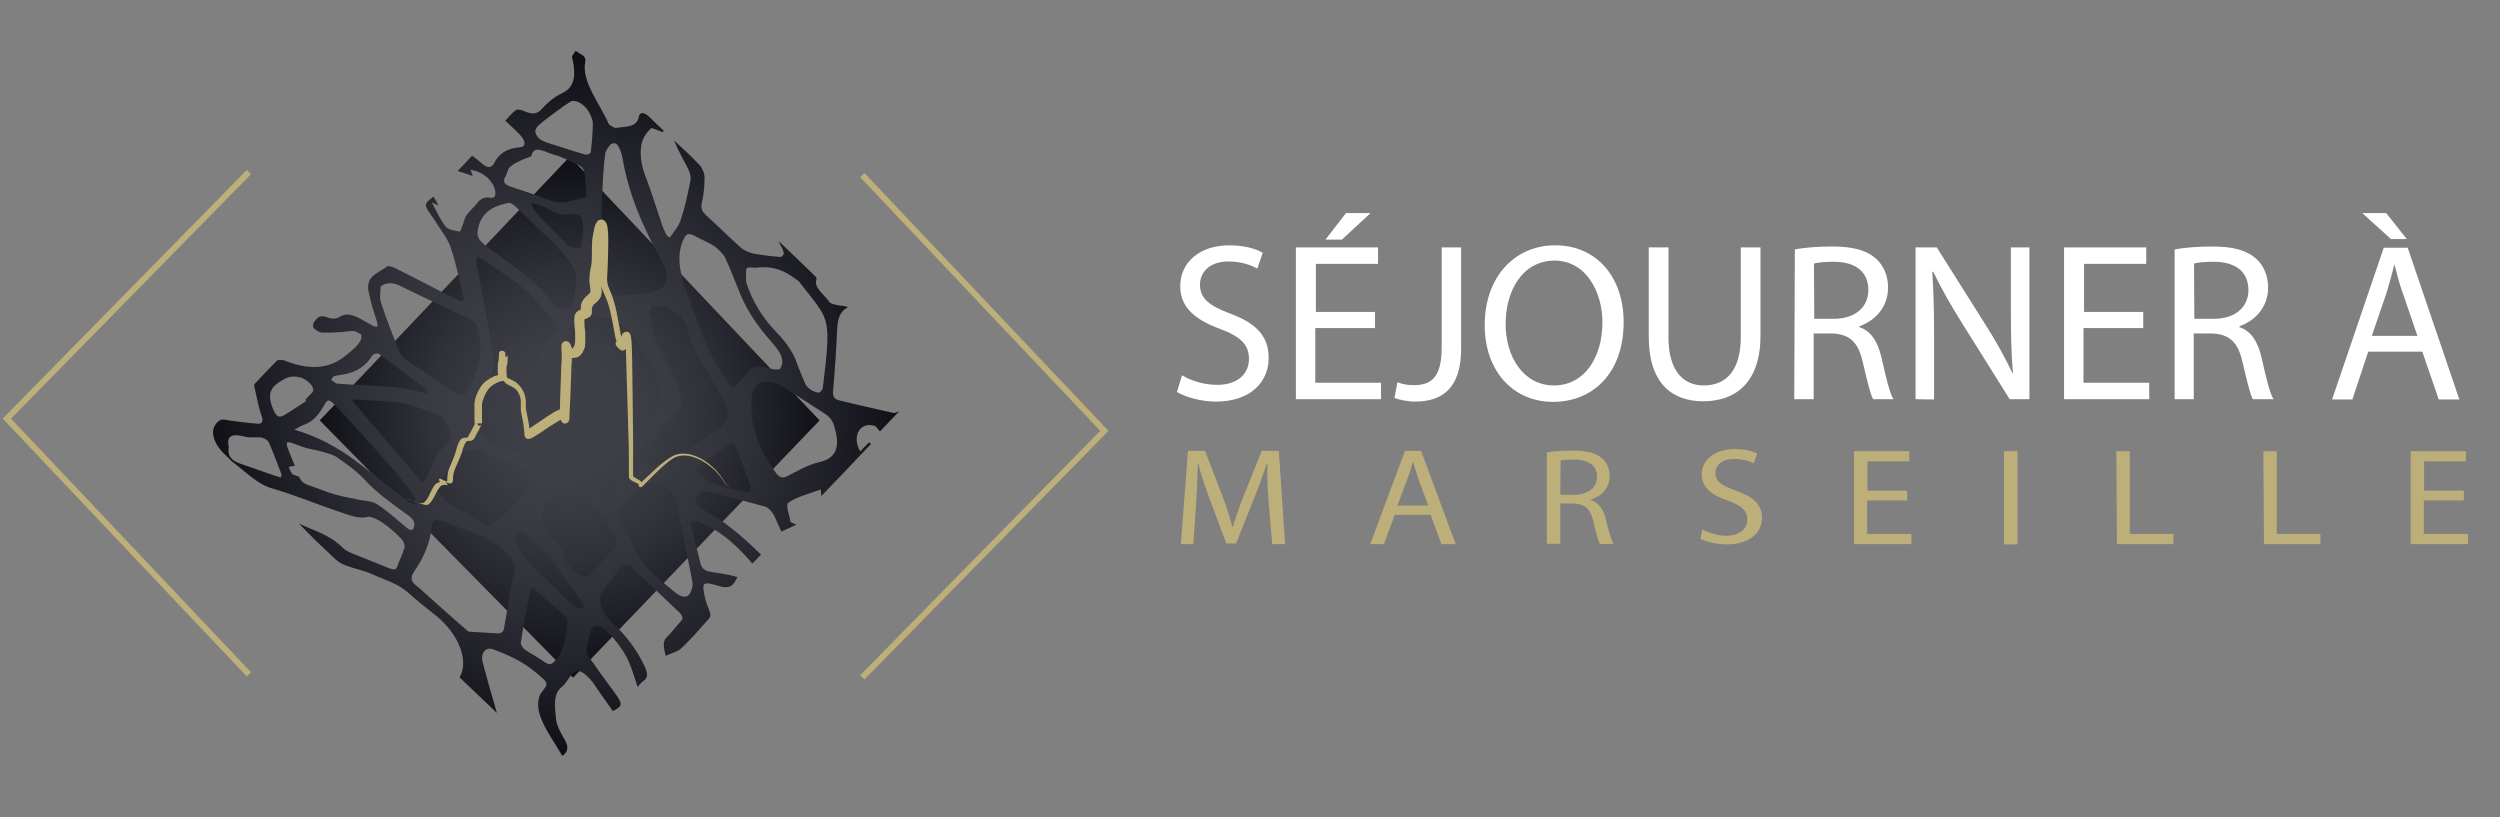
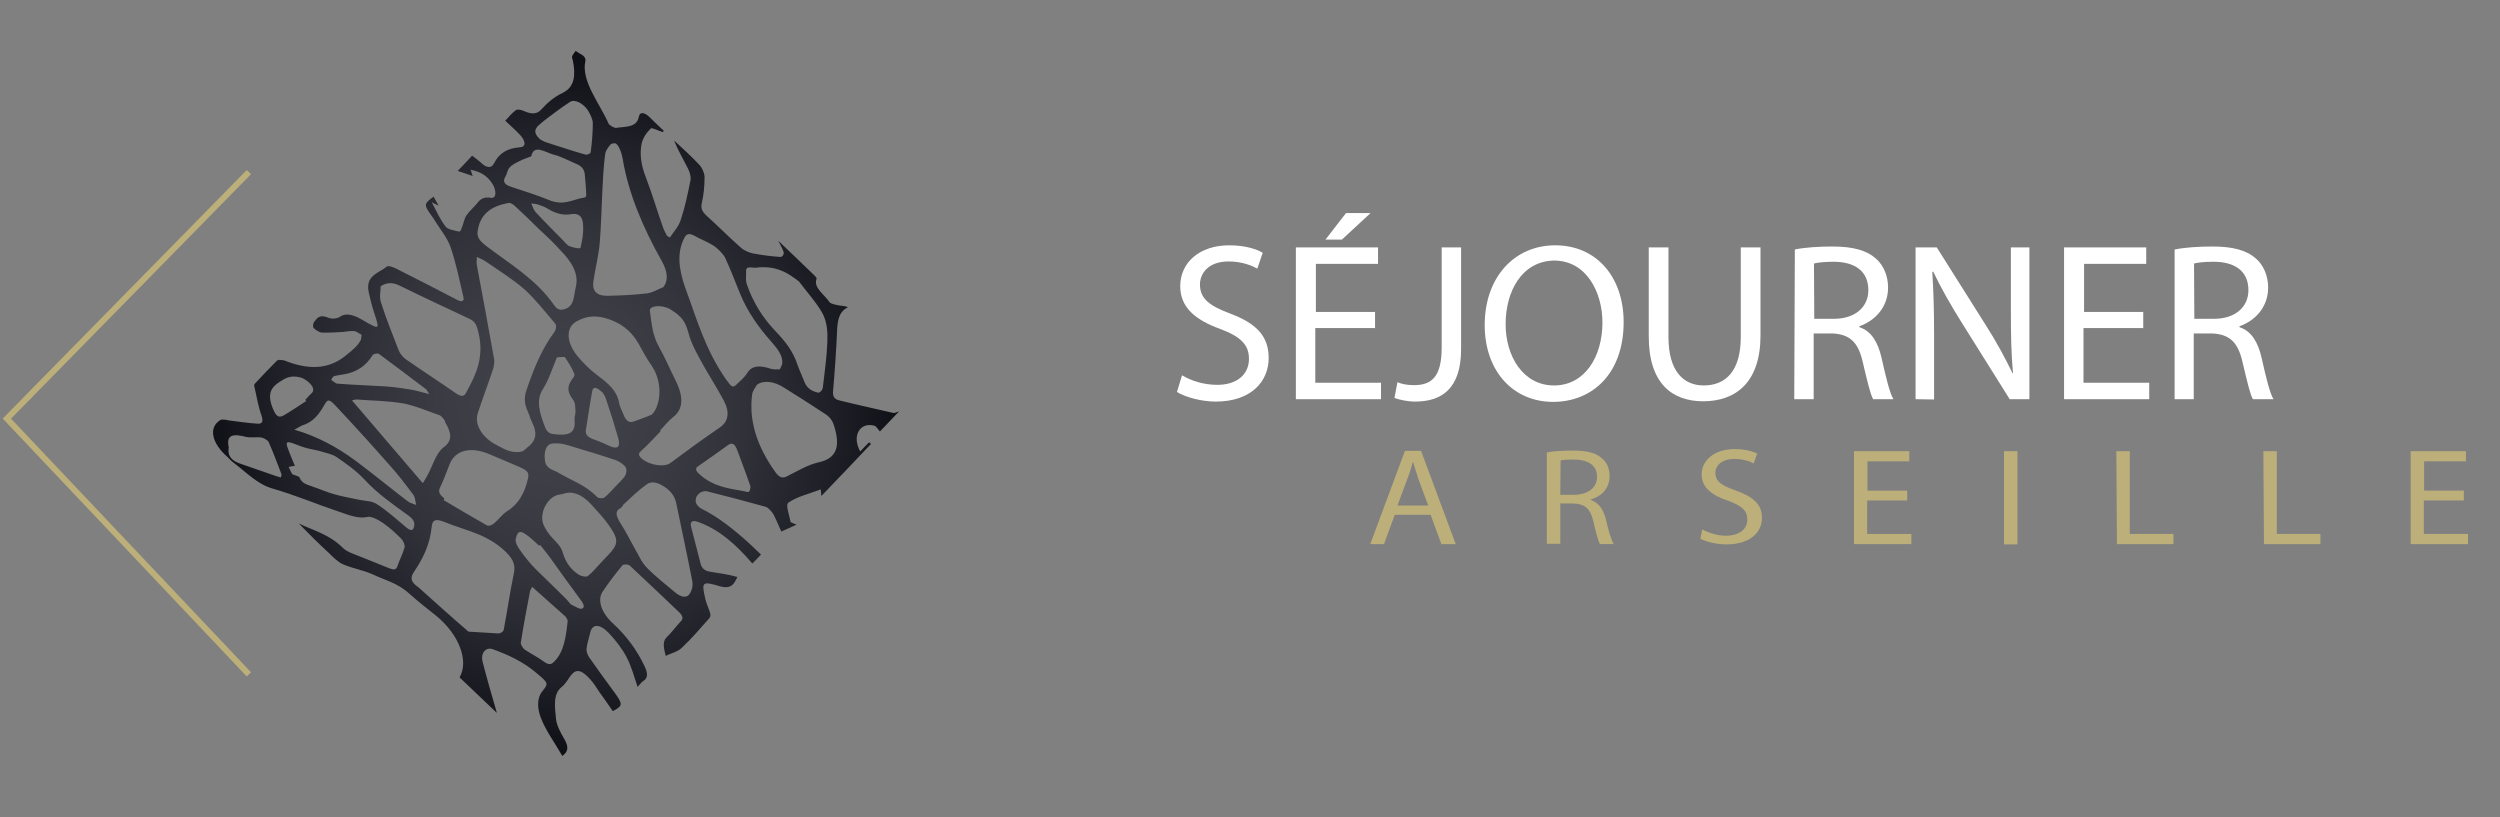
<svg xmlns="http://www.w3.org/2000/svg" version="1.1" id="Calque_1" x="0px" y="0px" viewBox="0 0 836.7 273.5" style="enable-background:new 0 0 836.7 273.5;" xml:space="preserve">
  <rect x="0" y="0" width="836.7" height="273.5" fill="#808080" stroke="none" />
  <style type="text/css">
	.st0{fill:#FFFFFF;}
	.st1{fill:url(#SVGID_1_);}
	.st2{fill:none;stroke:#BDAF79;stroke-width:2;stroke-miterlimit:10;}
	.st3{fill:#13110C;}
	.st4{fill:#BDAF79;}
	.st5{fill:url(#SVGID_2_);}
</style>
  <g>
    <path class="st0" d="M395.6,125.6c3,1.8,7.2,3.2,11.8,3.2c6.6,0,10.6-3.5,10.6-8.7c0-4.7-2.7-7.4-9.6-10c-8.3-3-13.4-7.2-13.4-14.3   c0-8,6.5-13.7,16.4-13.7c5.2,0,9,1.2,11.2,2.5l-1.8,5.3c-1.6-0.9-5-2.4-9.6-2.4c-6.9,0-9.6,4.1-9.6,7.7c0,4.7,3.1,7.1,10,9.7   c8.6,3.2,13,7.4,13,14.9c0,7.8-5.8,14.6-17.7,14.6c-4.9,0-10.2-1.5-13-3.2L395.6,125.6z" />
    <path class="st0" d="M460,109.8h-19.8v18.3h22v5.5h-28.5V82.8h27.5v5.5h-20.8v16.1h19.8v5.5C460.2,109.8,460,109.8,460,109.8z    M458.7,71.3l-9.6,8.9h-5.5l6.9-8.9H458.7z" />
    <path class="st0" d="M482.5,82.8h6.5v34c0,13.4-6.6,17.6-15.4,17.6c-2.4,0-5.3-0.6-6.9-1.2l1-5.3c1.3,0.6,3.2,1,5.5,1   c5.9,0,9.3-2.7,9.3-12.6V82.8z" />
    <path class="st0" d="M543.4,107.8c0,17.4-10.6,26.7-23.6,26.7c-13.4,0-22.9-10.3-22.9-25.7c0-16.1,10-26.7,23.6-26.7   C534.3,82.1,543.4,92.7,543.4,107.8z M503.9,108.5c0,10.8,5.9,20.5,16.2,20.5c10.3,0,16.2-9.6,16.2-21.1c0-10-5.3-20.7-16.2-20.7   C509.4,87.4,503.9,97.4,503.9,108.5z" />
    <path class="st0" d="M558.4,82.8v30c0,11.4,5,16.2,11.8,16.2c7.5,0,12.4-5,12.4-16.2v-30h6.6v29.5c0,15.7-8.3,22-19.2,22   c-10.3,0-18.2-5.9-18.2-21.7V82.8H558.4z" />
    <path class="st0" d="M600.7,83.5c3.3-0.7,8.1-1,12.6-1c6.9,0,11.5,1.3,14.6,4.1c2.5,2.2,4,5.8,4,9.6c0,6.6-4.3,11.1-9.6,13v0.3   c4,1.3,6.2,5,7.4,10.2c1.6,7.1,2.8,12,4,13.9h-6.8c-0.9-1.5-1.9-5.8-3.4-12.1c-1.5-6.9-4.3-9.6-10.2-9.9H607v22h-6.5L600.7,83.5   L600.7,83.5z M607.2,106.7h6.6c6.9,0,11.5-3.8,11.5-9.6c0-6.5-4.7-9.5-11.7-9.5c-3.1,0-5.5,0.3-6.5,0.6L607.2,106.7L607.2,106.7z" />
    <path class="st0" d="M641.1,133.6V82.8h7.1l16.2,25.7c3.8,5.9,6.6,11.2,9.2,16.5l0.1-0.1c-0.6-6.8-0.7-13-0.7-20.8V82.8h6.2v50.8   h-6.6l-16.1-25.7c-3.5-5.6-6.9-11.5-9.5-17l-0.3,0.1c0.4,6.4,0.6,12.6,0.6,21v21.7L641.1,133.6L641.1,133.6z" />
    <path class="st0" d="M717.1,109.8h-19.8v18.3h22v5.5h-28.5V82.8h27.5v5.5h-20.8v16.1h19.8v5.5C717.2,109.8,717.1,109.8,717.1,109.8   z" />
-     <path class="st0" d="M727.9,83.5c3.2-0.7,8.1-1,12.6-1c6.9,0,11.5,1.3,14.6,4.1c2.5,2.2,4,5.8,4,9.6c0,6.6-4.3,11.1-9.6,13v0.3   c4,1.3,6.2,5,7.4,10.2c1.6,7.1,2.8,12,4,13.9H754c-0.9-1.5-1.9-5.8-3.4-12.1c-1.5-6.9-4.3-9.6-10.2-9.9h-6.2v22h-6.4V83.5z    M734.4,106.7h6.6c6.9,0,11.5-3.8,11.5-9.6c0-6.5-4.7-9.5-11.7-9.5c-3.1,0-5.5,0.3-6.5,0.6L734.4,106.7L734.4,106.7z" />
-     <path class="st0" d="M792.6,117.7l-5.3,16h-6.8l17.3-50.8h8l17.3,50.8h-6.9l-5.5-16C810.6,117.7,792.6,117.7,792.6,117.7z    M798.6,71.3l6.9,8.7h-5.3l-9.6-8.7H798.6z M809.1,112.5l-5-14.6c-1.2-3.2-1.9-6.4-2.7-9.3h-0.1c-0.7,3-1.6,6.1-2.5,9.2l-5,14.6   h15.4V112.5z" />
+     <path class="st0" d="M727.9,83.5c3.2-0.7,8.1-1,12.6-1c6.9,0,11.5,1.3,14.6,4.1c2.5,2.2,4,5.8,4,9.6c0,6.6-4.3,11.1-9.6,13v0.3   c4,1.3,6.2,5,7.4,10.2c1.6,7.1,2.8,12,4,13.9H754c-0.9-1.5-1.9-5.8-3.4-12.1c-1.5-6.9-4.3-9.6-10.2-9.9h-6.2v22h-6.4V83.5z    M734.4,106.7h6.6c6.9,0,11.5-3.8,11.5-9.6c0-6.5-4.7-9.5-11.7-9.5c-3.1,0-5.5,0.3-6.5,0.6L734.4,106.7z" />
  </g>
  <radialGradient id="SVGID_1_" cx="337.87" cy="320.984" r="73.338" gradientTransform="matrix(1.156 3.640218e-04 3.692564e-04 -1.173 -200.182 516.056)" gradientUnits="userSpaceOnUse">
    <stop offset="0.184" style="stop-color:#3E3F47" />
    <stop offset="0.333" style="stop-color:#3A3B43" />
    <stop offset="0.547" style="stop-color:#303139" />
    <stop offset="0.799" style="stop-color:#1F2027" />
    <stop offset="1" style="stop-color:#0F1016" />
  </radialGradient>
-   <polygon class="st1" points="107,140.7 191.8,226.8 274.3,140.7 190.7,52.4 " />
  <polyline class="st2" points="83.3,57.6 2.3,140.1 83.3,225.7 " />
-   <polyline class="st2" points="288.6,226.7 369.6,144.2 288.6,58.6 " />
  <path class="st3" d="M826.9,142.5H393.5H826.9z" />
-   <path class="st4" d="M424.6,168.4c-0.3-4.3-0.6-9.5-0.4-13.4H424c-1.2,3.6-2.5,7.5-4.3,11.8l-6,15.1h-3.3l-5.5-14.8  c-1.6-4.3-3-8.4-3.9-12.1h-0.1c-0.1,3.9-0.3,9.1-0.6,13.7l-0.9,13.4h-4.2l2.4-31.2h5.7l5.8,15.1c1.5,3.9,2.5,7.3,3.4,10.4h0.1  c0.9-3.1,2.1-6.6,3.6-10.4l6.1-15.1h5.7l2.1,31.2h-4.3L424.6,168.4z" />
  <path class="st4" d="M466.8,172.3l-3.6,9.8h-4.6l11.6-31.2h5.4l11.6,31.2h-4.8l-3.6-9.8H466.8z M478,169.2l-3.3-8.9  c-0.7-2.1-1.2-3.9-1.8-5.7h-0.1c-0.4,1.8-1,3.7-1.8,5.7l-3.3,8.9H478z" />
  <path class="st4" d="M517.7,151.4c2.2-0.4,5.4-0.6,8.5-0.6c4.8,0,7.8,0.7,9.8,2.5c1.8,1.3,2.7,3.6,2.7,6c0,4.2-2.8,6.9-6.4,7.9v0.1  c2.7,0.9,4.2,3,5.1,6.3c1,4.3,1.9,7.3,2.7,8.5h-4.6c-0.6-0.9-1.3-3.6-2.2-7.5c-1-4.3-2.8-6-6.9-6.1h-4.2V182h-4.5V151.4z   M522.2,165.6h4.5c4.8,0,7.8-2.4,7.8-6c0-4-3.1-5.8-7.9-5.8c-2.1,0-3.6,0.1-4.3,0.3L522.2,165.6L522.2,165.6z" />
  <path class="st4" d="M569.7,177.2c1.9,1,4.9,2.1,7.9,2.1c4.5,0,7.2-2.2,7.2-5.4c0-3-1.8-4.6-6.4-6.3c-5.5-1.8-8.9-4.5-8.9-8.8  c0-4.9,4.5-8.5,11-8.5c3.4,0,6,0.7,7.6,1.5l-1.2,3.3c-1-0.6-3.4-1.5-6.4-1.5c-4.6,0-6.4,2.5-6.4,4.6c0,3,2.1,4.3,6.9,6  c5.8,2.1,8.7,4.6,8.7,9.1c0,4.8-3.9,8.9-11.9,8.9c-3.3,0-6.9-0.9-8.7-1.9L569.7,177.2z" />
  <path class="st4" d="M638.2,167.5h-13.3v11.2h14.8v3.4h-19.2V151h18.5v3.4h-14v9.8h13.3V167.5z" />
  <path class="st4" d="M675.2,151v31.2h-4.5V151H675.2z" />
  <path class="st4" d="M708.3,151h4.5v27.7h14.6v3.4h-18.9L708.3,151L708.3,151z" />
  <path class="st4" d="M757.5,151h4.5v27.7h14.6v3.4h-18.9L757.5,151L757.5,151z" />
  <path class="st4" d="M824.5,167.5h-13.3v11.2H826v3.4h-19.2V151h18.5v3.4h-14v9.8h13.3V167.5z" />
  <radialGradient id="SVGID_2_" cx="54.168" cy="406.493" r="136.534" gradientTransform="matrix(0.854 6.415457e-03 -4.678028e-02 -0.853 158.029 481.433)" gradientUnits="userSpaceOnUse">
    <stop offset="0.184" style="stop-color:#3E3F47" />
    <stop offset="0.333" style="stop-color:#3A3B43" />
    <stop offset="0.547" style="stop-color:#303139" />
    <stop offset="0.799" style="stop-color:#1F2027" />
    <stop offset="1" style="stop-color:#0F1016" />
  </radialGradient>
  <path class="st5" d="M145.1,65.8c0.6,1.1,1.1,1.9,1.7,3c-0.9-0.4-1.4-0.6-2.3-1.1c1.6,3,2.8,5.8,4.7,8.2c0.7,0.9,3,1.3,4.5,1.6  c0.5,0.1,0.7-1.1,1-1.7c0.5-1.2,0.7-2.7,1.4-3.7c1.1-1.6,2.5-2.7,3.7-4.2c1-1.3,2.2-2.1,4.5-1.7c1.9,0.3,2-2.5,0.3-5  c-1.9-2.8-4.3-3.8-7.1-4.4c0.2,0.7,0.4,1.3,0.7,2.1c-1.5-0.5-3-1-5-1.7c1.8-1.8,3.2-3.4,4.8-5.1c0.9,0.7,1.8,1.3,2.7,2.1  c2.3,2.3,3.8,2.1,4.7,0.4c1.6-3.3,4.4-5,8.6-5.3c2.1-0.1,2-2,0.1-4.1c-1.5-1.6-3.2-3.1-5-4.8c1.1-1.1,2.1-2.5,3.5-3.5  c0.5-0.4,1.7-0.2,2.6,0.2c2.7,1.2,4.5,1.2,6-0.5c2-2.2,4.3-4.2,7.1-5.5c4.1-2,4.4-6,3.4-11c-0.1-0.4-0.4-1-0.2-1.3  c0.3-0.7,0.8-1.2,1.2-1.8c1.1,1.1,3.6,1.5,3.2,3.5c-1.4,6.7,4.7,13.9,7.8,20.9c0.2,0.5,1.9,1.5,2.5,1.4c3-0.5,6.9,0,7.6-3.7  c0.3-1.7,1.8-1.7,3.7,0.2c1.5,1.5,3.1,3,4.7,4.5c-0.3,0.2-0.3,0.4-0.4,0.4c-1.4-0.4-3.6-1.6-4-1.2c-1.4,1.4-2.7,3.2-3.1,5.3  c-0.6,3.2-0.2,6.8,1.4,10.9c2.2,5.7,3.8,11.3,5.8,16.9c0.3,0.9,0.9,1.9,1.3,2.8c0.3,0.2,0.7,0.4,1,0.6c1.3-2,3-3.7,3.7-6.1  c1.4-4.2,2.3-8.6,3.2-13.1c0.2-1.1-0.2-2.7-0.9-4c-1.5-3-3.3-6-4.6-9.3c2.9,2.7,5.9,5.4,8.5,8.2c1,1.1,1.8,3.1,1.7,4.3  c0,2.9-0.3,5.8-0.9,8.4c-0.4,1.7-0.1,2.8,1.8,4.5c3.9,3.5,7.5,7.2,11.4,10.6c1,0.9,2.6,1.5,3.8,1.8c3.2,0.6,6.3,1,9.3,1.2  c0.6,0,1.2-0.8,1.1-1.5c-0.2-1-1-2.2-1.8-3.9c4.3,4.1,8.3,7.9,12.2,11.7c0.3,0.3,0.7,0.8,0.6,1c-1.2,3,2.7,5.3,4.3,7.8  c0.4,0.6,2.1,0.9,3.1,1.1s1.9,0.1,3.1,0.6c-2.8,1.4-3.4,4-3.6,7.1c-0.3,7.1-0.8,14.2-1.4,21.2c-0.1,1.5,0.4,2.5,2.1,2.9  c6,1.5,12.1,2.8,18.1,4.2c0.5,0.1,0.9-0.2,1.9-0.5c-2.4,2.5-4.5,4.7-6.4,6.7c-0.5-0.5-1.2-1.7-1.8-1.9c-4.9-1.4-7.7,3.4-4.8,8.6  c1-1.1,2-2.1,3-3.1c0.2,0.2,0.4,0.4,0.6,0.6c-5.6,5.9-11.2,11.8-16.6,17.4c0-0.1-0.1-0.7-0.2-2.2c-4,1.5-7.9,2.4-10.8,4.4  c-1.1,0.7,0.3,4.2,0.7,6.5c0,0.1,1.3,0.6,2,0.9c-1.4,0.6-3,1.4-5.1,2.3c-0.9-1.9-1.6-3.8-2.6-5.7c-0.6-1-1.8-2.4-2.7-2.6  c-6.4-1.8-12.9-3.5-19.3-5.1c-2.3-0.6-4.5,1.4-4,3.7c0.1,0.5,1,1.6,1.6,1.9c5.9,2.9,11.1,7.1,16.2,11.7c1.3,1.2,2.6,2.5,4,3.8  c-1.1,1.2-2.1,2.2-2.9,3c-5.2-6.1-10.9-11.3-18.1-13.9c-2.2-0.8-2.9,0-2.3,2c1,4,2.1,8,3.1,12c0.4,1.6,1.5,2.3,2.9,2.6  c3.1,0.5,6.2,0.9,9.4,1.8c-1.1,2.3-2,4.2-5.9,3.1c-6.1-1.8-6.1-1.4-4.8,4.4c0.3,1.5,1.2,3.1,1.6,4.7c0.2,0.6,0,1.3-0.3,1.6  c-3,3.4-5.9,6.8-9.2,9.9c-1.3,1.3-3.5,1.8-5.4,2.7c-0.6-2.5-1.2-4.7,0.3-6.2c1.7-1.6,3.1-3.6,4.7-5.3c0.9-0.9,0.9-1.8-0.7-3.3  c-5.4-5.1-10.8-10.3-16.3-15.4c-0.5-0.5-2.1-0.5-2.5-0.1c-2.3,2.8-4.6,5.8-6.6,8.8c-1.9,2.8-0.4,7.1,3.4,10.6  c4.6,4.2,8,8.9,10.5,14.1c1.2,2.4,1.4,4.2-0.3,5.2c-0.7,0.5-1.2,1.2-1.9,2c-1.2-3.5-2-6.7-3.6-9.8c-1.5-2.9-3.7-5.8-6.1-8.3  c-3.1-3.2-5.6-3-6.2,0.1c-0.4,1.8-1,3.4-1.2,5.2c-0.1,0.8,0.3,2,0.9,2.9c2.8,4,5.6,7.9,8.5,11.8c2.8,3.9,2.8,4.4-0.6,6.2  c-1.5-2.2-3-4.3-4.5-6.4c-1-1.5-1.9-3-3.1-4.3c-2.9-3.2-4.7-3.5-6.4-1.3c-1,1.3-1.8,2.9-3.1,3.9c-3,2.4-2.3,6.7-1.9,10.8  c0.2,2,1.5,4.5,2.8,6.7c1.9,3.2,0.7,4.5-0.7,5.6c-2.4-4.2-5.4-8.3-7-12.3c-1.4-3.3-1.6-6.9,0.2-9.2c2.2-2.8,2.3-2.8-1.9-6.3  c-4.6-3.9-9.6-6.1-14.5-7.9c-2.4-0.9-4.2,1.3-3.5,4.1c1.4,5.5,3,11,4.8,17.2c-4.5-4.3-8.5-8.1-12.5-11.9c3.2-5.4-0.1-14.3-7.8-20.6  c-3-2.4-6.1-4.8-9-7.4c-3.9-3.6-8.1-4.5-12.1-6.4c-3.3-1.5-6.7-2-10-3.4c-1.7-0.7-3.4-2.4-4.9-3.9c-3.4-3.1-6.7-6.4-10-9.8  c5,2.4,10.2,3.6,14.8,8.2c0.8,0.8,1.9,1.3,2.8,1.7c4.2,1.7,8.4,3.3,12.7,5.1c1.6,0.6,2.3,0.5,2.7-0.7c0.7-2.1,1.8-4.1,2.4-6.3  c0.2-0.7-0.4-2.2-1.1-2.9c-2-2-4.1-3.9-6.3-5.4c-1.6-1.1-3.9-2.2-5-1.9c-2.9,0.7-6.2-0.6-9.4-1.7c-7.5-2.5-15-5.7-22.4-7.8  c-5.2-1.5-8.8-5.5-13.1-8.7c-0.7-0.5-1.3-1.2-1.9-1.8c-5.4-4.7-6.5-9.9-2.5-12.4c0.6-0.4,1.9-0.1,2.9,0.1c3.2,0.4,6.5,0.9,9.6,1.1  c1.6,0.1,2-0.7,1.3-2.8c-1.2-3.3-1.6-6.5-2.4-9.7c-0.1-0.3,0-0.7,0.2-0.9c2.4-2.6,4.9-5.2,7.4-7.7c0.3-0.3,1-0.3,1.5-0.2  c0.6,0,1.3,0.2,1.9,0.5c8.9,3.3,15.1,1.9,20.1-2.4c1.7-1.4,3.4-2.7,4.5-4.7c0.3-0.5,0.2-1.3,0.3-1.9c-0.9-0.4-1.8-1.2-2.6-1.2  c-1.3-0.1-2.4,0.2-3.6,0.3c-2.3,0.1-4.6,0.3-7.1,0.2c-0.7,0-2-0.8-2.7-1.5c-0.4-0.4-0.2-1.6,0.1-2c1-1.3,1.8-2.7,4.7-1.5  c1.3,0.6,3.1,0.3,4-0.3c2.2-1.5,4.9-0.5,7.9,1.3c5.4,3.1,5.4,3.1,3.6-2.4c-0.8-2.4-1.4-4.8-1.9-7.1c-1.2-5.6,3.4-6.4,6.1-8.6  c0.5-0.4,2,0.2,2.9,0.6c6.9,3.5,13.8,7,20.7,10.6c1.6,0.8,2.3,0.4,2-1c-1.3-5.5-2.4-11.1-4.3-16.7c-1.1-3.2-3.9-6.5-5.8-9.7  C141.7,68.4,141.7,68.4,145.1,65.8z M177.3,149.1c1.9-1.8,2.7-4,0.8-7.7c-0.6-1.2-0.9-2.5-1.5-3.8c-1.3-2.8-1.1-4.9-0.4-7  c2.4-7.2,5.2-14,9.5-19.7c0.4-0.6,0.6-2.1,0.1-2.6c-3.3-3.9-6.5-8-10.2-11.4c-4-3.5-8.6-6.3-12.9-9.3c-1-0.7-2.1-1.1-3.1-1.6  c0,0.9-0.2,1.8,0,2.8c1.9,10.3,3.9,20.7,5.7,31c0.3,1.5,0,2.9-0.4,4.1c-1.6,4.8-3.4,9.5-5,14.4c-1.2,3.7,1.4,8.1,6.2,10.6  c1.5,0.8,3.1,1.7,4.6,2.1c1.4,0.4,2.9,0.4,4,0.1C175.7,150.7,176.4,149.7,177.3,149.1z M166.9,212c0.8-0.1,1.6-0.6,1.7-1.3  c1.2-6.3,2.1-12.7,3.4-18.9c0.8-3.7-1.3-6.2-5.3-9.3c-2-1.5-4.3-2.7-6.4-3.6c-3.9-1.6-7.9-2.7-11.8-4.3c-2.6-1-3.8-0.7-4,1.6  c-0.6,6-2.9,10.7-5.9,15.1c-1.2,1.8-1.5,3.3,1.5,5.3c5.7,5.1,11.1,10,16.7,14.8 M261,123.6c0.4-0.9,0.7-1.3,0.8-1.9  c0.3-2.6-1.6-5-3.7-7.4c-4.3-4.8-7.8-9.9-10.1-15.3c-1.8-4.2-3.3-8.5-5.3-12.7c-0.6-1.3-2.3-2.9-3.6-3.9c-2.1-1.4-4.4-2.2-6.5-3.4  c-2.1-1.2-3-0.6-3.6,0.7c-2.4,4.6-2,10.1,0.4,16.8c3.8,10.2,6.5,20.3,13.6,30.5c1.9,2.6,2.2,3,3.7,1.5c1.2-1.2,2.5-2.2,3.4-3.7  c1.5-2.4,4-2.6,7.5-1.5C258.9,123.8,260.1,123.6,261,123.6z M127.4,95.8c0,1.8-0.5,3.5,0.1,5.4c1.7,5.4,3.9,10.8,6,16.2  c0.4,1,1.5,2.3,2.4,2.9c5.6,3.9,11.2,7.5,16.8,11.4c1.8,1.2,2.6,0.9,3.2-0.1c3.3-6.1,6.6-12.2,3.9-21.6c-0.5-1.6-1-2.5-2.7-3.3  c-7.6-3.6-15.2-7.1-22.7-10.8C131.4,94.3,129.5,94.5,127.4,95.8z M222,96.1c1.8-2.3,1.4-5.3-0.5-8.7c-6.5-11.5-11.2-22.9-13.1-34.2  c-0.2-1-0.4-1.9-0.8-2.9c-0.3-0.7-0.8-1.8-1.4-2.2c-0.5-0.3-1.6-0.1-1.9,0.3c-0.8,1-1.7,2.1-1.8,3.5c-0.5,3.8-0.7,7.8-0.9,11.8  c-0.3,5.9-0.4,12-0.9,17.8c-0.4,4.3-1.5,8.4-2.1,12.6c-0.5,3.3,1.1,5,4.8,4.9c4.5-0.1,8.9-0.3,13.1-0.8  C218.6,97.9,220.2,96.8,222,96.1z M220.9,144.1c0.1,0.1,0.1,0.1,0.2,0.2c-1.6,1.7-3.2,3.4-4.9,5.1c-0.5,0.5-1.1,0.9-1.5,1.4  c-0.6,0.6-1.6,1.2,0.1,2.7c2.7,2.3,7.6,2.9,9.5,1.5c5.5-4.1,11-8.1,16.7-12c2.7-1.9,3.4-4.9,1.2-9c-2.5-4.7-5.6-9.4-8.1-14.1  c-1.5-2.7-2.9-5.5-3.6-8.2c-1.1-4-2.2-5.8-6.2-8.2c-2.7-1.6-7.1-1.3-6.8,0.6c0.6,3.9,0.7,7.8,3.1,12.1c2,3.5,3.5,7.2,5.3,10.7  c2.8,5.5,3,9.8-0.5,12.6C223.7,140.8,222.4,142.5,220.9,144.1z M253.3,128.8c-0.6,1.1-1.5,2.1-1.6,3.4c-1,8.1,1.2,16.6,7.8,25.8  c1.2,1.7,2.3,2.2,3.7,1.5c3.5-1.7,6.9-3.9,10.9-4.8c5.9-1.3,7.2-5.3,5.1-12c-0.6-2.1-1.6-3.3-3.4-4.4c-4.4-2.9-8.8-5.7-13.3-8.5  C259,127.5,255.4,127.2,253.3,128.8z M218.1,138.8c3-2.8,3.9-10.7,0-16.4c-1.7-2.4-3-4.9-4.4-7.4c-2.6-4.6-6.4-7.2-11-8.5  c-4.2-1.2-7.1-0.4-9.8,1.1c-3.5,2-3.5,6.8,0.3,11.5c1.9,2.3,4.2,4.6,6.6,6.4c3.6,2.7,6.7,5.2,7.4,9.3c0.2,1.3,1,2.7,1.5,4  c0.7,1.9,1.8,2.8,3.3,2.3C214.1,140.4,216.1,139.6,218.1,138.8z M267.4,94.2c-0.8-0.6-1.3-1-1.8-1.3c-4.6-3.4-8.8-3.8-12.7-3.3  c-1.2,0.1-3.3-0.8-3.2,1.2c0.1,1.5-0.3,2.9,0.3,4.5c1.9,5.5,5,10.8,9.6,15.6c3.3,3.4,5.9,6.9,7.2,10.9c0.7,2,1.7,4.1,2.5,6.2  c0.9,2.2,2.8,3,4.4,3.4c0.7,0.2,1.6-0.9,1.7-1.8c0.6-5,1.3-10.1,1.5-15.3c0.1-2.8,0-6.2-1.5-9.2C273.4,101.4,270,97.7,267.4,94.2z   M180.2,76.5C180.3,76.5,180.3,76.4,180.2,76.5c-2.5-2.5-5.1-5-7.7-7.4c-0.6-0.6-1.7-1.3-2.2-1.2c-5.5,1-9.5,3.4-10.4,9.2  c-0.4,2.2,0.5,3.4,2.8,5.2c8,6.1,16.8,11.2,22.8,19.9c1.1,1.6,2.2,1.6,3.3,1.3c3.5-0.9,3.2-4.5,3.9-7.4c1.1-4.3-1.2-8.4-5.3-12.5  C185.2,81.1,182.7,78.8,180.2,76.5z M208.4,169.1l0.1,0.1c-0.3,0.3-0.5,0.7-0.9,0.9c-1.8,0.9-1.5,2.5,0,4.9c1.8,2.8,3.2,5.7,4.8,8.5  c1.3,2.2,2.3,4.7,4.1,6.5c2.9,3,6.3,5.6,9.5,8.3c2,1.7,3.9,1.8,4.7,0.6c0.8-1.1,1.3-2.8,1-4.4c-1.7-8.7-3.6-17.5-5.4-26.2  c-0.5-2.3-1.9-4.1-4.1-5.5c-2.3-1.5-4.5-1.8-5.9-0.6C213.5,164.2,211,166.7,208.4,169.1z M148.7,166.8c-0.1,0.2-0.1,0.4-0.2,0.6  c4.8,2.8,9.6,5.7,14.4,8.4c0.7,0.4,1.8-0.1,2.4-0.6c1.6-1.3,2.7-3,4.4-4.1c3.8-2.3,5.8-6,6.9-10.5c0.6-2.3,0.2-3-2.7-4.3  c-3.3-1.4-6.6-2.8-9.9-4.2c-6.4-2.8-11.6-1.5-13.5,3.2c-1,2.6-2,5.3-3.2,7.8C146.6,164.5,147,165.5,148.7,166.8z M141.5,161.7  c0.8-1.2,1.2-1.9,1.6-2.7c1.8-3.2,2.7-7.3,5.5-9.4c2.8-2.1,2.6-4.5,0.4-8.3c-0.1-0.3-0.1-0.6-0.3-0.8c-0.4-0.5-1-1.3-1.5-1.5  c-4.1-1.4-8.4-3.3-12.3-4c-5.3-0.9-10.4-0.9-15.5-1.3c-0.6,0-1.2,0.2-1.6,0.3C125.7,143.3,133.4,152.2,141.5,161.7z M200.8,188.7  C200.7,188.7,200.7,188.7,200.8,188.7c1.2-1.4,2.5-2.6,3.7-4c2.5-2.9,2.4-4.6-1-9.3c-1.5-2.1-3.4-4.1-5.2-6.1  c-2.7-3.1-5.7-4.9-8.8-4.3c-0.9,0.2-1.7,0.5-2.6,0.6c-3.3,0.6-6.3,5.5-5.2,9.4c0.5,1.7,1.9,3.7,3.3,5.2c1.6,1.6,2.9,3,3.4,4.9  c0.8,2.8,2.5,5.5,5.4,7.3c0.9,0.5,2.4,0.8,2.9,0.4C198.2,191.7,199.4,190.1,200.8,188.7z M97.8,158.7c1.1,0.4,2.3,0.8,2.4,1  c0.8,2.1,2.4,2.4,4,3c2.7,0.9,5.3,2.1,8,2.8c2.8,0.8,5.5,1.2,8.2,1.8c1.9,0.4,4,0.3,5.7,1.4c3.3,2.1,6.4,4.9,9.5,7.5  c1.8,1.6,2.7,1.6,3-0.1c0.3-1.4-0.3-2.4-2.1-3.7c-5.1-3.7-10.2-7.2-14.6-12c-2.6-2.8-6-5.2-9.2-7.4c-1.6-1.1-3.7-1.4-5.5-2  c-2.2-0.6-4.3-0.8-6.4-1.6c-5.7-2.2-5.7-2.3-3.4,3.4c0.4,1.1,0.9,2.1,1.3,3.1c-0.8,0.1-1.5,0.2-2.1,0.4  C97.1,157.3,97.5,158.2,97.8,158.7z M98.5,143.8c7.3,2.1,14,5.6,20.5,10.4c5.9,4.4,11.6,9.1,17.5,13.6c0.8,0.6,1.9,0.8,2.8,1.2  c-0.3-1.1-0.3-2.4-0.9-3.3c-2.5-3.4-5.1-6.8-8-10c-5.8-6.6-11.7-13.1-17.8-19.6c-2.5-2.7-2.9-2.6-4.1-0.5c-1.7,3-3.7,5.7-7.4,6.8  C100.2,142.8,99.4,143.4,98.5,143.8z M177.8,52.3c-1.1,0.5-2.6,0.9-3.9,1.6c-1.2,0.6-2.5,1.2-3.4,2.2c-0.7,0.8-0.8,2.2-1.4,3.1  c-1,1.7-0.1,2.7,2.2,3.4c4.1,1.4,8.2,2.6,12.3,4.3c5.3,2.2,8.2-0.3,12.1-0.8c0.4-0.1,0.6-0.8,0.5-1.3c-0.1-2.2-0.3-4.4-0.5-6.6  c-0.2-1.5-1-2.6-2.7-3.3c-2.6-1.1-5.3-2.6-7.9-3.2C182.4,50.9,178.6,48.2,177.8,52.3z M205.9,162.9  C205.8,162.8,205.8,162.8,205.9,162.9c1.1-1.2,2.3-2.2,3.2-3.5c0.5-0.7,0.8-2.1,0.3-3s-2.2-2-3.3-2.4c-5.4-1.8-10.7-3.4-16.1-5  c-1.6-0.5-3.2-0.7-4.7-0.6c-2.4,0-3.4,2.5-2.9,5.9c0.4,2.6,2.7,2.9,4.3,3.8c4.4,2.7,9.2,4.1,13.2,8.3c0.4,0.4,1.9,0.5,2.4,0.1  C203.7,165.4,204.7,164.1,205.9,162.9z M178.1,196.4c-0.4,0.8-0.6,1.1-0.7,1.4c-1.1,5.8-2.2,11.5-3.1,17.3c-0.1,0.5,0.7,1.9,1.3,2.3  c2.1,1.4,4.3,2.5,6.4,4c1.5,1.1,2.3,1.1,3.2,0.3c3.6-3.3,4.2-8.6,4.8-13.9c0-0.3-0.4-1.1-0.8-1.5C185.7,203.2,182.1,200,178.1,196.4  z M186.4,119.6c-1.6,3.8-2.8,7.7-4.8,10.8c-2.2,3.5-1.1,7.7,0.8,12.5c0.6,1.6,1.5,2.3,3,2.4c4.1,0.5,7.4,0.2,6.9-4.6  c-0.1-1.2,0.4-2.1,0.3-3.3c-0.1-1.1,0-2.6-0.8-3.6c-2.4-3.1-1.6-4.9-0.5-6.6c0.4-0.7,1.2-1.4,0.9-2.1c-0.7-1.8-1.9-3.7-3.1-5.5  C188.9,119.3,187.3,119.6,186.4,119.6z M180.7,46.6c0.4,0.2,1.3,0.8,2,1c4.4,1.4,8.8,2.9,13.1,4.1c0.7,0.2,1.8-0.2,1.9-0.8  c0.4-3.1,0.7-6.4,0.7-9.7c0-1.2-0.8-2.9-1.6-4.2c-1.6-2.5-4.6-3.9-6-2.9c-1.6,1-3.1,2.1-4.6,3.2c-2.1,1.6-4.3,3.1-6.2,4.9  C179.2,43.2,178.3,44.3,180.7,46.6z M143.7,131.9c-0.8-1.1-0.9-1.5-1.2-1.7c-5.2-3.9-10.4-7.9-15.6-11.7c-0.5-0.4-2-0.1-2.3,0.5  c-2.1,3.4-5.2,5.6-9.6,6.3c-1.1,0.2-2.2,0.3-3.2,0.6c-0.5,0.2-0.6,0.8-1,1.2c0.7,0.5,1.6,1.3,2.1,1.3c5.3,0.4,10.5,0.6,15.8,0.9  c2.9,0.2,5.9,0.6,8.8,1.1C139.4,130.7,141.2,131.3,143.7,131.9z M234.3,158.9c0.6,0.5,1.2,1,1.8,1.4c5,3.3,9.6,3.3,14.3,4.4  c0.4,0.1,0.9-1.3,0.7-2.1c-1.3-3.9-2.9-7.9-4.3-11.8c-0.8-2.2-1.7-2.9-3.2-1.8c-3.3,2.4-6.6,4.7-9.9,7  C232.6,156.6,232.7,157.6,234.3,158.9z M180.8,182.4c-0.1,0.1-0.2,0.1-0.4,0.2c-0.8-0.7-1.6-1.5-2.4-2.2c-3.7-3.1-4.7-3.2-5.4,0  c-0.2,0.8,0.4,2.2,1.1,3.2c1.2,1.8,2.6,3.6,4.1,5.3c1.6,1.8,3.4,3.4,5.2,5.2c2.3,2.2,4.5,4.4,6.8,6.7c0.5,0.5,1,1.4,1.5,1.6  c1.2,0.6,2.8,1.6,3.5,1.3c1.2-0.5,0.3-2-0.8-3.4c-3-4-5.8-8-8.7-12C183.8,186.1,182.3,184.3,180.8,182.4z M94,159.8  c0.1-0.5,0.3-0.8,0.2-1.1c-1.4-3.6-2.7-7.2-4.3-10.8c-0.2-0.5-1.7-1.4-2.5-1.5c-1.7-0.2-3.3,0.2-5.1-0.2c-4-1-6.8-1-5.7,3.7  c0,0.1-0.1,0.1-0.1,0.2c-0.3,2.4,0.9,4,3.7,5c4,1.4,8,2.8,12.1,4.2C92.8,159.5,93.4,159.6,94,159.8z M201.8,131.5  c-2.3-2.2-3.3-2.1-3.6-0.6c-0.8,4.3-1.4,8.6-2.1,12.9c-0.3,1.5,0.5,2.4,2.2,3.1c1.6,0.6,3.3,1.2,4.9,2c3.4,1.7,4.6,1,3.7-2.3  c-1.2-4.2-2.5-8.4-3.9-12.5C202.7,132.9,202,131.8,201.8,131.5z M102.5,134.2c-0.1-0.1-0.2-0.2-0.3-0.4c0.7-0.7,1.3-1.5,2-2.1  c1-0.8,0.8-2.1-0.5-3.4c-0.9-0.9-2.2-1.8-3.3-2c-3.4-0.9-5.3,0.5-7.4,1.9c-2.7,1.9-3.4,4.3-1.7,8.5c1.1,2.6,1.9,3.3,3.7,2.3  C97.6,137.5,100,135.8,102.5,134.2z M188.5,80.5c0.4,0.4,1.3,1.6,2.1,1.9c1.3,0.5,3.6,1,3.7,0.5c0.6-2.5,1.1-5.3,0.8-8.2  c-0.3-2.6-1.7-3.4-4.1-3c-2.4,0.4-4.8-0.1-7.6-1.8c-1-0.6-2.2-1.1-3.2-1.4c-0.8-0.3-1.6-0.3-2.4-0.4c0.4,0.9,0.7,1.9,1.3,2.7  C182,74,185.1,77,188.5,80.5z" />
  <g>
-     <path class="st4" d="M135.2,167.2c0.6-0.3,1.4-0.2,2,0c0.7,0.2,1.3,0.4,1.9,0.7c0.6,0.2,1.3,0.5,2,0.5c0.3,0,0.6,0,0.9-0.3   c0.2-0.2,0.5-0.5,0.7-0.7c0.8-1.1,1.2-2.4,1.9-3.6c0.3-0.6,0.7-1.3,1.2-1.8c0.6-0.5,1.4-0.8,2.2-0.6l-0.3,0.5   c-0.2-0.2-0.3-0.5-0.5-0.7c-0.1-0.1-0.2-0.3-0.2-0.4l-0.1-0.1v-0.1c0,0,0,0,0-0.1s0-0.1,0.1-0.2c0.1-0.1,0.2-0.1,0.3-0.1h0.1   c0.1,0,0.1,0,0.2,0.1c0.6,0.3,1,0.6,1.5,0.7c0.2,0.1,0.5,0.1,0.5,0.1s0.1-0.2,0.1-0.4c0-0.6,0-1.2,0.1-1.7c0.1-1.2,0.5-2.3,1-3.4   c0.5-1.1,0.9-2.1,1.3-3.1c0.2-0.5,0.3-1.1,0.5-1.6c0.2-0.6,0.3-1.1,0.5-1.7c0.2-0.6,0.4-1.1,0.8-1.7c0.2-0.3,0.4-0.6,0.8-0.8   c0.4-0.2,0.9-0.2,1.2-0.2s0.4,0,0.5-0.1c0.1,0,0.1-0.1,0.2-0.1c0.1-0.1-0.1,0.1,0,0l0.1-0.2l0.8-1.5l0.8-1.5l0.4-0.8l0.2-0.4   l0.1-0.2v-0.1v-0.1c0,0,0-0.1,0.1-0.2c0,0,0.1-0.1,0.2-0.2c0.1-0.1,0.4-0.1,0.6,0c0.4,0.3,0.4,0.5,0.4,0.5c0,0.1,0,0.1,0,0.1h-1.5   v-4.8v-1.2c0-0.5,0-0.9,0.1-1.3c0.1-0.9,0.4-1.7,0.7-2.5s0.7-1.5,1.2-2.3c0.4-0.7,1.1-1.5,1.8-2s1.4-1,2.2-1.4s1.6-0.7,2.7-0.7   l-0.7,0.4c-0.1,0.1-0.1,0.2-0.1,0.2V126c0-0.1,0-0.2,0-0.4c0-0.3,0-0.6-0.1-0.9v-0.3c0-0.1,0-0.3,0-0.3v-0.5v-1v-0.5v-0.3   c0-0.1,0-0.1,0.1-0.5v-0.1c0-0.1,0.1-0.2,0.1-0.3l0.1-0.1c0,0,0,0,0.2-0.2c0.2-0.1,0.5-0.2,0.7-0.1c0.1,0,0.2,0.1,0.3,0.1l0.1,0.1   c0.1,0.1,0.2,0.2,0.2,0.3l0.1,0.1l0,0l0.1,0.1l0.1,0.2l0,0l0,0l0,0l-0.1-0.1c-0.1-0.1-0.1-0.2-0.3-0.2c-0.1-0.1-0.4-0.2-0.6-0.1   c-0.2,0-0.5,0.2-0.5,0.2c-0.1,0.1-0.2,0.3-0.3,0.4v0.1c0,0.1,0,0,0,0v-0.4c0-0.6,0-1.3,0-1.9h2.1v1v0.1c-0.1-0.3,0.3,0.5-0.3-0.6   c-2.8-0.1-1.3,0.9-1.7,0.6v-0.2v-0.5v-1v-0.3v-0.2v-0.1c0.1-0.1-0.2,0,0.4-0.7c1.6-0.6,2,1.2,1.7,0.6c0,0.1,0,0.1,0,0.2v0.2v0.3   l0.2,4.1c0,0.7,0.1,1.3,0.2,2l0.1,1c0,0.2,0,0.2,0,0.3c0,0,0,0.1,0.1,0.1c0.1,0.2,0.7,0.5,1.3,0.7c0.6,0.3,1.3,0.6,2,1.2   c0.3,0.3,0.6,0.6,0.9,0.9c0.2,0.3,0.5,0.6,0.7,0.9c0.4,0.6,0.8,1.4,1,2.1c0.5,1.6,0.4,3.1,0.4,4.4v0.3v0.1c0,0.1,0,0.2,0.1,0.4   l0.2,1l0.4,2c0.3,1.4,0.5,2.8,0.6,4.2v0.5v0.3v0.1c0,0.2,0-0.6-0.3-0.8c-0.4-0.4-0.6-0.4-0.8-0.4c-0.3,0-0.3,0-0.3,0l0,0l0.1-0.1   l0.4-0.2c0.5-0.3,1.1-0.7,1.7-1.1l3.4-2.3c1.1-0.8,2.3-1.5,3.5-2.3c0.6-0.4,1.2-0.7,2-1c0.2-0.1,0.4-0.2,0.8-0.2   c0.2,0,0.4-0.1,0.9,0c0.2,0.1,0.6,0.2,0.8,0.6c0.2,0.3,0.3,0.7,0.3,0.8c0,0.3,0,0.2,0,0.3v0.1v0.2v0.4c0,0.1,0,0.1,0,0.2   c0,0,0,0.1,0-0.1c-0.1-0.2,0-0.1-0.4-0.5c-0.7-0.7-1.8-0.1-1.9,0.2c-0.1,0.1-0.2,0.3-0.2,0.3v0.1l0,0c0-0.1,0-0.2,0-0.4v-0.5l0.1-2   l0.1-4.1l0.3-8.2c0-1.3,0.1-2.8,0.2-4.1c0-0.7,0-1.3,0-1.9c0-0.7-0.1-1.4-0.1-2.2c0-0.1,0-0.2,0-0.4c0-0.1,0-0.2,0-0.2   c0-0.1,0-0.2,0.1-0.4c0,0,0.1-0.3,0.3-0.5c-0.1-0.1,0.9-0.7,1.3-0.5c0.4,0,0.9,0.4,0.9,0.4c0.1,0.1,0.2,0.2,0.2,0.3   c0.1,0.1,0.1,0.2,0.2,0.3l0.1,0.2c0.2,0.4,0.3,0.8,0.4,1.1c0.1,0.3,0.2,0.7,0.3,0.8c0,0,0.1,0.1-0.1-0.1c-0.2-0.1,0.1,0-0.5-0.4   c-0.8-0.2-0.5-0.1-0.5-0.1h0.1h0.5c0.3,0,0.6,0,0.4,0c-0.2,0.1,0,0,0.2-0.3c0.4-0.5,0.5-0.8,0.6-1.3c0.1-0.4,0.1-1,0.1-1.7v-1.1   v-0.5v-0.5c-0.1-1.3-0.3-2.7-0.3-4.2c0-0.4,0-0.8,0.1-1.3c0.1-0.3,0.1-0.5,0.3-0.8l0.1-0.2c0.1-0.1,0.2-0.3,0.3-0.4   s0.2-0.2,0.3-0.2c0.1-0.1,0.2-0.1,0.2-0.2c0.6-0.3,0.9-0.4,1.2-0.5c0.1,0,0.2-0.1,0.1-0.1c0,0-0.1,0.1-0.2,0.2   c-0.1,0.1-0.2,0.3-0.2,0.5v-0.9c0-0.4,0-0.8,0.1-1.3s0.3-0.9,0.6-1.4c0.3-0.4,0.6-0.8,0.9-1.1c0.6-0.6,1.1-1,1.4-1.3   c0.1-0.2,0.2-0.3,0.2-0.4v-0.1c0,0,0-0.1,0-0.2v-0.2c0-0.6-0.1-1.2-0.2-1.9c-0.1-0.7-0.2-1.5-0.1-2.2c0-0.8,0.1-1.5,0.2-2.3   c0.1-0.7,0.3-1.5,0.4-2c0.2-1.1,0.2-2.5,0.2-3.8v-2.1c0-0.7,0.1-1.5,0.1-2.2c0.1-1.4,0.4-2.8,0.7-4.2c0.1-0.4,0.2-0.7,0.3-1.1   c0.1-0.2,0.1-0.4,0.3-0.6c0.1-0.1,0.1-0.2,0.2-0.4l0.1-0.1l0.1-0.2c0.1-0.1,0.1-0.1,0.2-0.2c0.1-0.1,0.2-0.1,0.3-0.2   s0.3-0.1,0.5-0.2c0.2,0,0.4-0.1,0.6,0c0.2,0,0.4,0.1,0.6,0.2c0.1,0.1,0.2,0.1,0.3,0.2c0.2,0.2,0.2,0.3,0.3,0.4s0.1,0.2,0.2,0.3   c0.1,0.2,0.1,0.3,0.2,0.4l0.1,0.4c0.1,0.4,0.2,0.8,0.2,1.2c0.2,1.5,0.2,2.9,0.2,4.3c0,2.8-0.1,5.5-0.2,8.2c0,1.4-0.2,2.9-0.2,4.1   s0.2,2.3,0.7,3.4c2.4,5.1,3,11,4,16l0.1,0.5c0.1,0.2,0.1,0.4,0.2,0.7c0,0.3,0.1,0.6,0,1c-0.1,0.2-0.2,0.5-0.3,0.7   c-0.1,0.1-0.2,0.2-0.2,0.3l-0.1,0.1l0.1-0.1c0.1-0.1,0.3-0.4,0.3-0.6c0.1-0.2,0-0.6-0.1-0.7c0-0.1-0.2-0.3-0.1-0.2l0,0l0.1,0.1   l0.3,0.3l0.2,0.2l0,0c0.1,0,0,0-0.1-0.1c-0.2-0.1-0.4-0.1-0.7-0.1c-0.1,0-0.3,0.1-0.3,0.1s-0.1,0-0.1,0.1c-0.1,0.1-0.1,0.1-0.1,0.1   c0,0.1,0,0,0,0c0.2-0.3,0.4-1.1,0.6-1.7c0.1-0.3,0.2-0.7,0.4-1.1c0.1-0.1,0.1-0.2,0.2-0.4c0.1-0.1,0.1-0.1,0.2-0.2   c0.1-0.1,0.1-0.1,0.2-0.2c0.1-0.1,0-0.1,0.3-0.2c0.2-0.1,0.4-0.2,0.7-0.2c0.2,0,0.5,0.1,0.7,0.2c0.3,0.2,0.2,0.2,0.3,0.3   c0.1,0.1,0.1,0.2,0.2,0.2c0.1,0.2,0.1,0.2,0.1,0.3c0,0.1,0.1,0.2,0.1,0.2c0.2,0.9,0.2,1.6,0.3,2.3c0,0.7,0.1,1.4,0.1,2.1l0.1,4.1   l0.2,16.4c0,5.5,0.2,10.9,0.1,16.4v4.1v2c0,0,0,0.1,0,0s0-0.1,0-0.2c0-0.1,0-0.1,0-0.1s0,0,0.1,0.1s0.2,0.2,0.3,0.3   c0.3,0.2,0.5,0.3,0.8,0.5s0.5,0.3,0.9,0.5s0.8,0.6,0.9,1.1c0,0.1,0.1,0.3,0.1,0.4c0,0.1,0,0.1,0,0.1c-0.1-0.1,0.1,0-0.2-0.3   c-0.3-0.2-0.5-0.2-0.6-0.1c-0.2,0.1,0,0,0,0l0.2-0.2l0.7-0.7l3-2.8c2-1.9,4-3.7,6.4-5.2c1.2-0.8,2.7-1.2,4.1-1.2   c1.4,0,2.8,0.3,4.1,0.8c2.6,1,4.9,2.7,6.8,4.6c0.9,1,1.8,2.1,2.5,3.2c0.4,0.6,0.6,1.3,1.1,1.7s1.2,0.7,1.9,0.7   c-0.7,0-1.4-0.2-1.9-0.6c-0.6-0.4-0.8-1.1-1.2-1.7c-0.8-1.1-1.7-2.2-2.6-3.1c-2-1.8-4.2-3.4-6.8-4.3c-2.5-0.9-5.3-1-7.5,0.5   s-4.2,3.4-6.1,5.3l-2.9,2.9l-0.7,0.7l-0.2,0.2c-0.1,0.1-0.1,0.1-0.4,0.3c-0.2,0-0.4,0.1-0.7-0.1c-0.3-0.3-0.2-0.2-0.2-0.4v-0.2   c0-0.1,0-0.1,0-0.1c0-0.1-0.2-0.3-0.4-0.4c-0.2-0.1-0.6-0.3-0.9-0.4c-0.3-0.2-0.6-0.3-0.9-0.5c-0.2-0.1-0.3-0.2-0.5-0.3   c-0.1-0.1-0.2-0.2-0.3-0.3s-0.1-0.2-0.2-0.3c0-0.1-0.1-0.2-0.1-0.3s0-0.1,0-0.1v-2v-4.1c0-5.5-0.3-10.9-0.4-16.3l-0.5-16.3   l-0.1-4.1c0-0.7-0.1-1.3-0.1-2c0-0.6-0.1-1.4-0.2-1.8l0,0l0,0l0.1,0.1c0.1,0.1,0,0,0.2,0.2c0.2,0.1,0.4,0.2,0.6,0.2   c0.2,0,0.4,0,0.5-0.1c0.2-0.1,0.1-0.1,0.2-0.1l0.1-0.1l0,0v0.1c-0.1,0.2-0.2,0.5-0.3,0.9c-0.2,0.7-0.4,1.3-0.8,2.1   c-0.1,0.1-0.1,0.2-0.3,0.4c-0.1,0.1-0.1,0.2-0.3,0.3c-0.1,0.1-0.2,0.1-0.2,0.2c-0.1,0-0.3,0.1-0.4,0.1c-0.4,0.1-0.6,0-0.9-0.2   c-0.1-0.1-0.3-0.2-0.2-0.2h-0.1l-0.2-0.2l-0.4-0.4l-0.1-0.1l-0.2-0.2c0,0-0.2-0.2-0.3-0.4c-0.1-0.1-0.2-0.5-0.1-0.8   c0-0.3,0.2-0.6,0.3-0.7s0.1-0.1,0.2-0.2l0,0c0,0-0.1,0-0.1,0.1c-0.1,0.1-0.1,0.2-0.1,0.2c0,0.1,0,0.1,0,0s0-0.2-0.1-0.3l-0.2-0.5   c-0.4-1.5-0.5-2.8-0.8-4.1c-0.2-1.3-0.5-2.7-0.8-4s-0.6-2.6-1-3.8c-0.2-0.6-0.4-1.2-0.7-1.8c-0.2-0.6-0.5-1.1-0.8-1.8   c-0.6-1.3-1-3-0.9-4.5c0-1.5,0.1-2.8,0.1-4.1c0-2.8,0.1-5.5,0.1-8.2c0-1.3,0-2.7-0.2-3.9c0-0.3-0.1-0.6-0.1-0.8   c0-0.1-0.1-0.2-0.1-0.2s0,0,0,0.1s0,0,0.2,0.2c0.1,0.1,0.1,0.1,0.2,0.1c0.1,0.1,0.3,0.1,0.4,0.2c0.1,0,0.3,0,0.5,0s0.3-0.1,0.3-0.1   c0.1,0,0.1-0.1,0.2-0.1l0.1-0.1c0,0,0,0,0.1-0.1l0,0l0,0c0,0.1-0.1,0.2-0.1,0.3c-0.1,0.3-0.2,0.5-0.2,0.8c-0.3,1.2-0.5,2.5-0.6,3.8   c-0.1,0.6-0.1,1.3-0.1,1.9v2c0,1.4,0.1,2.7-0.2,4.3c-0.1,0.8-0.3,1.4-0.4,2c-0.1,0.6-0.2,1.2-0.2,1.8c0,0.6,0,1.2,0.1,1.9   c0.1,0.7,0.2,1.4,0.2,2.2v0.3c0,0.1,0,0.2,0,0.4c0,0.3-0.1,0.6-0.2,0.9c-0.2,0.6-0.5,1-0.8,1.4c-0.6,0.7-1.2,1.1-1.6,1.5   c-0.7,0.8-0.7,0.9-0.7,2.8c0,0.3-0.2,0.7-0.4,1s-0.4,0.4-0.6,0.5c-0.3,0.2-0.6,0.3-0.8,0.4l-0.5,0.2c-0.1,0-0.2,0.1-0.2,0.1l0,0   c0,0,0.1,0,0.1-0.1c0.1,0,0.1-0.1,0.1-0.2l0,0c0,0,0,0.1-0.1,0.2c0,0.2-0.1,0.5-0.1,0.7c0,1.2,0.1,2.5,0.3,3.9v0.6v0.6v1   c0,0.7,0,1.5-0.1,2.4c-0.2,0.9-0.7,1.8-1.1,2.4c-0.3,0.3-0.5,0.7-1.3,1.1c-0.8,0.3-1.3,0.2-1.6,0.3h-0.5h-0.1   c-0.1,0,0.2,0.1-0.6-0.1c-0.7-0.4-0.4-0.3-0.6-0.5c-0.3-0.3-0.3-0.4-0.3-0.6c-0.2-0.4-0.3-0.7-0.4-1.1c-0.1-0.3-0.2-0.6-0.3-0.8   l0,0c0,0,0,0,0,0.1c0,0,0.1,0.1,0.2,0.2c0,0,0.4,0.3,0.8,0.3c0.4,0.2,1.3-0.4,1.2-0.5c0.1-0.1,0.2-0.4,0.2-0.4c0-0.1,0-0.2,0-0.1   l0,0v0.2c0,0.5,0,1.2,0,1.9c0,0.7,0,1.5,0,2.2c-0.1,1.4-0.2,2.7-0.2,4.1l-0.3,8.2l-0.2,4.1l-0.1,2v0.5c0,0.2,0,0.4,0,0.6   c0,0.1,0,0.3-0.1,0.5l-0.1,0.2c0,0-0.1,0.3-0.2,0.4c-0.2,0.4-1.4,0.9-2,0.2c-0.4-0.4-0.3-0.4-0.4-0.6c-0.1-0.3-0.1-0.4-0.1-0.6   c0-0.1,0-0.2,0-0.3c0-0.2,0-0.4,0-0.6V139v-0.1c0,0,0-0.2,0,0c0,0.1,0.1,0.4,0.2,0.6c0.2,0.3,0.5,0.4,0.6,0.4c0.3,0.1,0.3,0,0.4,0   c0,0-0.1,0-0.2,0.1c-0.5,0.2-1.1,0.5-1.6,0.8c-1.1,0.7-2.3,1.4-3.4,2.1l-3.4,2.3c-0.6,0.4-1.2,0.7-1.8,1.1   c-0.2,0.1-0.3,0.2-0.5,0.3c-0.1,0-0.2,0.1-0.3,0.1s-0.1,0.1-0.3,0.1c-0.1,0-0.2,0.1-0.6,0.1c-0.2,0-0.5,0-0.9-0.4   c-0.3-0.2-0.4-1.1-0.4-0.9v-0.1v-0.2v-0.5c-0.1-1.3-0.3-2.6-0.5-3.9l-0.4-2l-0.2-1.1c0-0.2-0.1-0.4-0.1-0.6v-0.4v-0.3   c0-1.4,0.1-2.6-0.2-3.7c-0.2-0.5-0.4-1-0.7-1.5c-0.2-0.2-0.3-0.5-0.5-0.7s-0.3-0.4-0.5-0.5c-0.4-0.3-0.9-0.6-1.5-0.9   c-0.6-0.3-1.3-0.5-2.1-1.4c-0.2-0.2-0.3-0.5-0.4-0.8c-0.1-0.3-0.1-0.6-0.1-0.7l-0.1-1c-0.1-0.7-0.1-1.4-0.1-2.1l-0.2-4.1v-0.2v-0.1   l0,0c-0.3-0.6,0.1,1.1,1.7,0.5c0.5-0.7,0.3-0.5,0.3-0.6l0,0v0.1v0.2l-0.1,1v0.5c0,0.1,0,0.2,0,0.3c-0.5-0.3,1.1,0.8-1.7,0.7   c-0.6-1.1-0.2-0.4-0.3-0.7v-0.2v-1.1h2.1c0,0.7,0,1.3-0.1,2c0,0.2,0,0.3-0.1,0.6v0.1v0.1c0,0.1-0.2,0.3-0.3,0.4   c0,0-0.3,0.2-0.5,0.2c-0.3,0-0.5,0-0.7-0.1c-0.1-0.1-0.2-0.1-0.3-0.2l-0.1-0.1l0,0v-0.1c0-0.1,0-0.1-0.1-0.2c0-0.1,0-0.1,0-0.1v0.1   l0.1,0.1c0.1,0.1,0.1,0.2,0.2,0.2h0.1c0.1,0,0.2,0.1,0.3,0.1c0.2,0.1,0.5,0,0.7-0.1s0.2-0.1,0.2-0.2l0.1-0.1   c0.1-0.1,0.1-0.1,0.1-0.2l0,0c0-0.2,0,0,0,0v0.2v0.5v0.9v0.5c0,0.1,0,0.1,0,0.2v0.2c0,0.3,0,0.7,0.1,1c0,0.2,0,0.4,0,0.6   c0,0.1,0,0.2-0.1,0.4c0,0.1-0.1,0.3-0.3,0.6l-0.3,0.4h-0.5c-0.6,0-1.2,0.2-1.9,0.5c-0.7,0.3-1.3,0.7-1.9,1.1   c-0.6,0.5-1,0.9-1.4,1.5s-0.8,1.3-1.1,2s-0.5,1.4-0.7,2.1c-0.1,0.4-0.1,0.7-0.1,1v1.2v4.8h-1.5c0,0,0,0.1,0,0.2   c0,0.1,0,0.3,0.4,0.5c0.2,0.1,0.5,0.1,0.6,0s0.2-0.1,0.2-0.2c0.1-0.1,0.1-0.1,0.1-0.1l0,0v0.1l-0.1,0.2l-0.2,0.4l-0.4,0.8l-0.8,1.5   l-0.8,1.5l-0.1,0.2c0,0-0.2,0.3-0.3,0.3c-0.2,0.1-0.3,0.3-0.5,0.3c-0.4,0.2-0.9,0.2-1.1,0.2c-0.3,0-0.4,0-0.5,0   c-0.1,0.1-0.2,0.2-0.4,0.4c-0.3,0.4-0.5,0.9-0.7,1.4s-0.4,1-0.5,1.6c-0.2,0.6-0.4,1.1-0.6,1.7c-0.8,2.2-2.1,4.1-2.4,6.3   c-0.1,0.5-0.1,1.1-0.1,1.6c0,0.3-0.1,0.8-0.5,1.1c-0.5,0.2-0.8,0.1-1.1,0c-0.6-0.2-1.1-0.6-1.5-0.8l0,0l0,0c0.1,0,0.1,0,0.2-0.1   l0.1-0.1l0,0l0,0v0.1c0,0.1,0.1,0.2,0.2,0.3c0.1,0.2,0.3,0.5,0.5,0.7l0.4,0.6l-0.7-0.1c-0.6-0.1-1.2,0-1.7,0.4s-0.8,1-1.2,1.6   c-0.6,1.2-1.2,2.5-2,3.6c-0.2,0.3-0.5,0.5-0.8,0.8s-0.7,0.3-1.1,0.3c-0.7-0.1-1.4-0.3-2-0.6s-1.3-0.5-1.9-0.8   C136.5,167,135.8,166.9,135.2,167.2z" />
-   </g>
+     </g>
</svg>